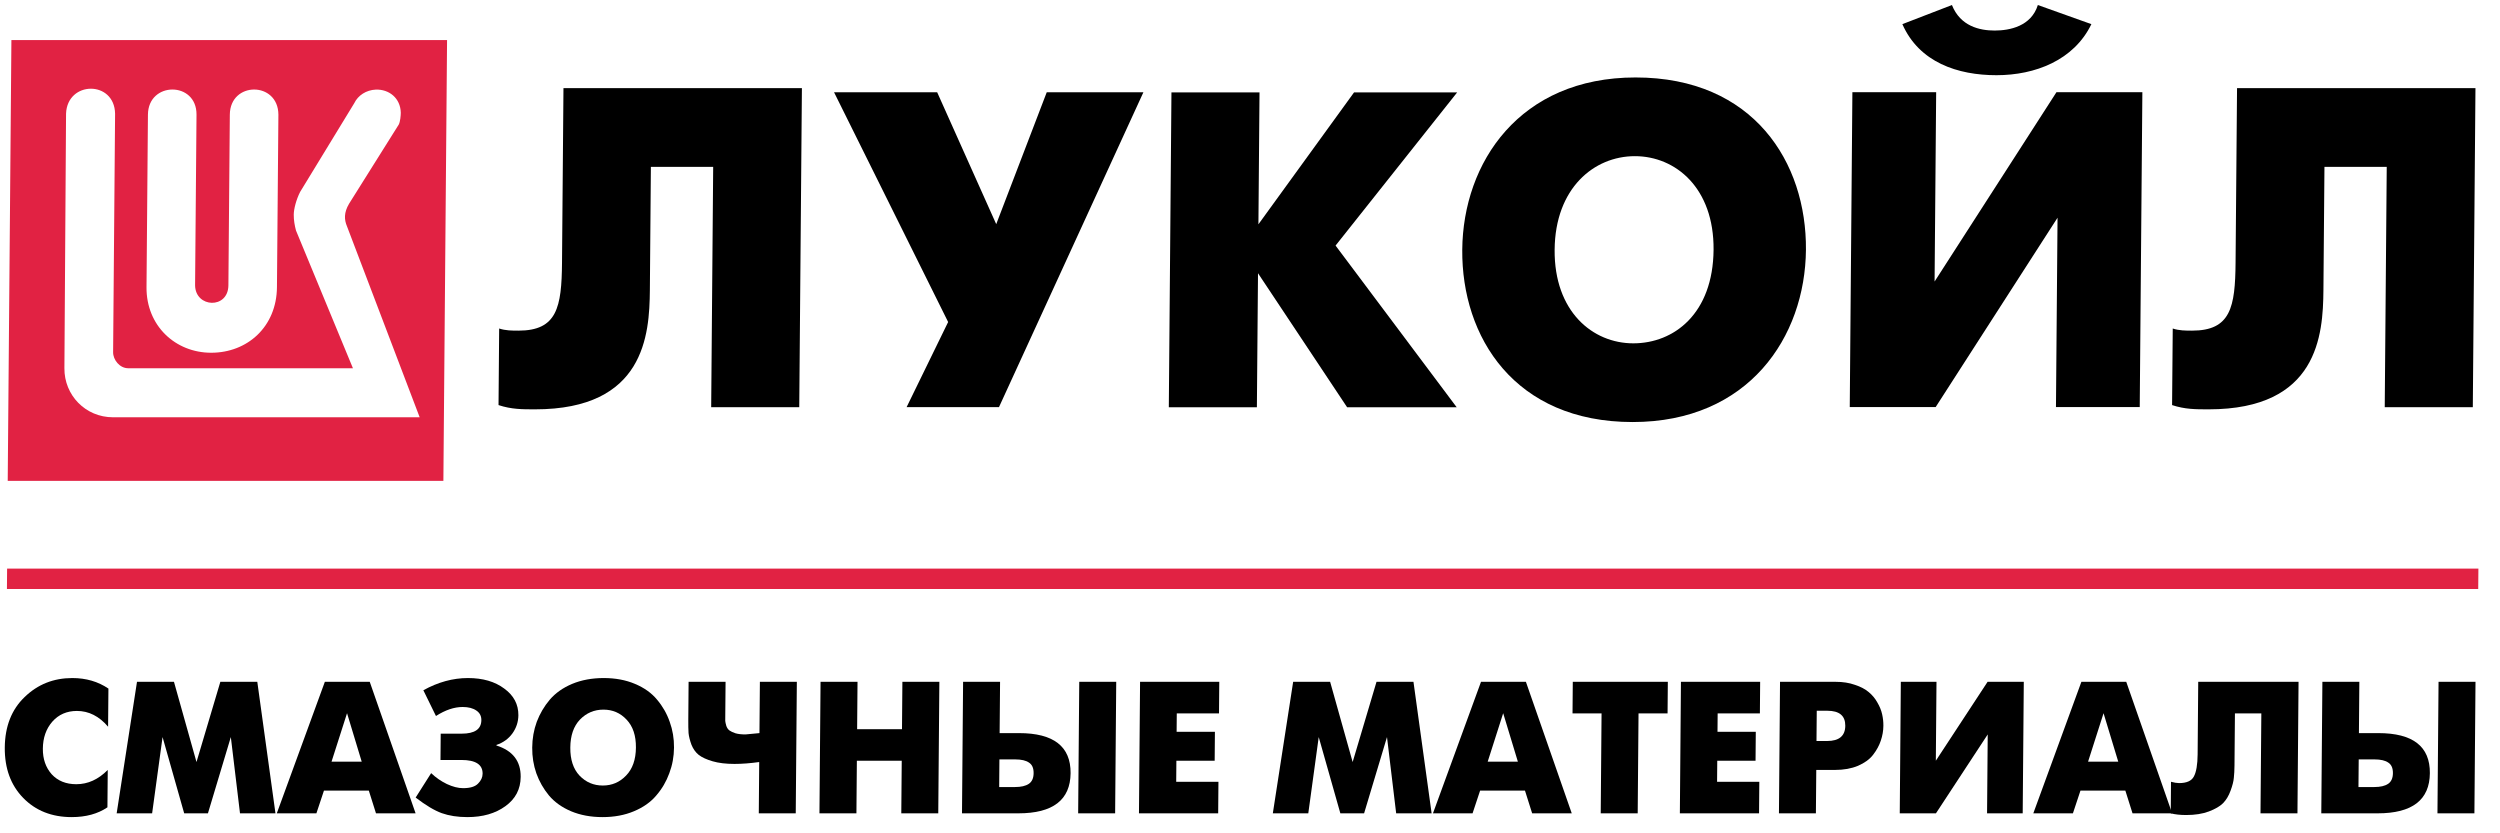
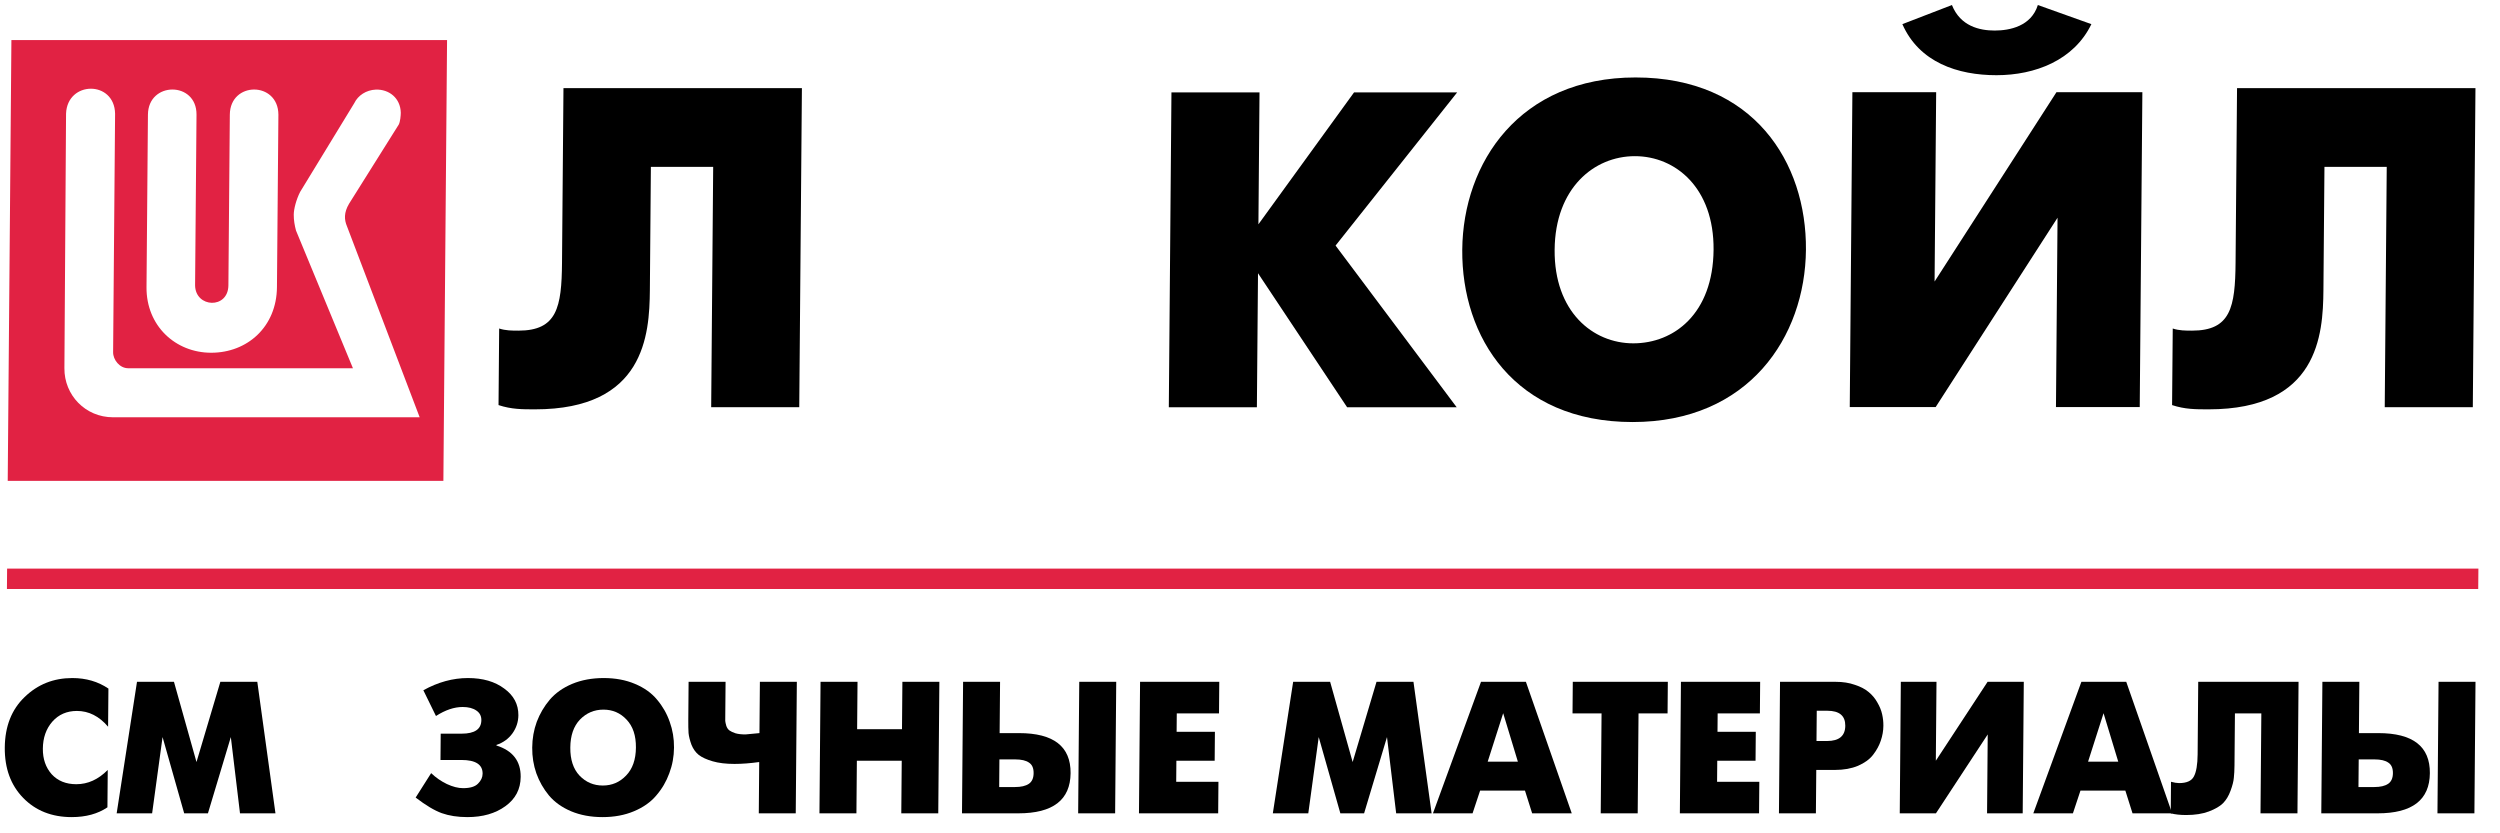
<svg xmlns="http://www.w3.org/2000/svg" width="114" height="38" viewBox="0 0 114 38" fill="none">
  <path d="M36.446 18.569H32.43L32.521 7.608H29.68L29.634 13.234C29.616 15.271 29.392 18.666 24.397 18.666C23.809 18.666 23.319 18.666 22.733 18.472L22.762 14.98C23.055 15.077 23.349 15.077 23.643 15.077C25.406 15.077 25.611 14.01 25.628 11.973L25.694 4.019H36.567L36.446 18.569Z" fill="black" />
-   <path d="M42.735 4.208L45.428 10.222L47.731 4.208H52.139L45.554 18.564H41.342L43.235 14.684L38.033 4.208H42.735Z" fill="black" />
  <path d="M53.418 4.214H57.434L57.384 10.228L61.744 4.214H66.446L60.902 11.198L66.424 18.57H61.428L57.365 12.459L57.314 18.57H53.298L53.418 4.214Z" fill="black" />
  <path d="M88.289 4.205L88.217 12.838L93.774 4.205H97.692L97.572 18.561H93.752L93.824 9.928L88.267 18.561H84.349L84.469 4.205H88.289ZM95.367 1.101C94.57 2.75 92.801 3.429 91.038 3.429C89.275 3.429 87.517 2.847 86.748 1.101L89.008 0.229C89.392 1.198 90.272 1.393 90.957 1.393C91.643 1.393 92.624 1.198 92.926 0.229L95.367 1.101Z" fill="black" />
  <path d="M112.76 18.569H108.744L108.835 7.608H105.995L105.948 13.234C105.931 15.271 105.707 18.666 100.711 18.666C100.123 18.666 99.633 18.666 99.047 18.472L99.077 14.98C99.37 15.077 99.663 15.077 99.957 15.077C101.721 15.077 101.925 14.01 101.942 11.973L102.009 4.019H112.881L112.76 18.569Z" fill="black" />
  <path d="M66.679 11.389C66.712 7.412 69.291 3.532 74.581 3.532C79.968 3.532 82.384 7.412 82.351 11.389C82.318 15.366 79.739 19.245 74.449 19.245C69.062 19.245 66.645 15.366 66.679 11.389ZM78.139 11.389C78.163 8.576 76.412 7.121 74.55 7.121C72.689 7.121 70.914 8.576 70.891 11.389C70.867 14.201 72.618 15.656 74.479 15.656C76.34 15.656 78.115 14.299 78.139 11.389Z" fill="black" />
  <path fill-rule="evenodd" clip-rule="evenodd" d="M0.52 1.826H20.386L20.218 21.929H0.352L0.52 1.826ZM18.185 5.677L15.918 9.289C15.676 9.697 15.695 10.02 15.823 10.321L19.137 19.028H5.155C3.895 19.028 2.927 18.018 2.937 16.792L3.012 5.182C3.068 3.677 5.218 3.656 5.248 5.182L5.158 16.061C5.155 16.405 5.455 16.792 5.846 16.792H16.094L13.498 10.514C13.435 10.278 13.393 10.041 13.395 9.783C13.398 9.525 13.51 9.095 13.686 8.751L16.152 4.709C16.328 4.344 16.7 4.107 17.134 4.086C17.742 4.064 18.26 4.473 18.276 5.139C18.275 5.268 18.251 5.548 18.185 5.677ZM10.415 13.01L10.48 5.227C10.493 3.701 12.686 3.701 12.695 5.227L12.629 13.096C12.614 14.902 11.28 16.085 9.63 16.085C8.002 16.085 6.666 14.859 6.681 13.096L6.746 5.227C6.759 3.701 8.973 3.701 8.961 5.227L8.896 13.01C8.909 14.042 10.406 14.107 10.415 13.01Z" fill="#E12243" />
  <path d="M0.324 25.929H113.015L113.007 26.857H0.316L0.324 25.929Z" fill="#E12243" />
  <path d="M4.913 35.109L4.899 36.814C4.461 37.111 3.918 37.26 3.27 37.26C2.364 37.26 1.627 36.968 1.059 36.386C0.49 35.803 0.21 35.038 0.218 34.09C0.226 33.124 0.527 32.356 1.123 31.785C1.718 31.208 2.443 30.919 3.297 30.919C3.922 30.919 4.471 31.079 4.944 31.399L4.929 33.138C4.521 32.659 4.047 32.419 3.508 32.419C3.049 32.419 2.675 32.581 2.386 32.907C2.102 33.233 1.958 33.644 1.954 34.141C1.95 34.609 2.085 34.998 2.357 35.306C2.636 35.609 3.01 35.76 3.48 35.76C4.008 35.76 4.485 35.543 4.913 35.109Z" fill="black" />
  <path d="M5.32 37.088L6.247 31.091H7.933L8.96 34.749L10.048 31.091H11.733L12.561 37.088H10.944L10.526 33.61L9.482 37.088H8.399L7.413 33.61L6.937 37.088H5.32Z" fill="black" />
-   <path d="M12.622 37.088L14.813 31.091H16.86L18.951 37.088H17.145L16.818 36.052H14.772L14.428 37.088H12.622ZM15.825 32.522L15.118 34.732H16.494L15.825 32.522Z" fill="black" />
  <path d="M19.88 32.65L19.305 31.476C19.973 31.105 20.651 30.919 21.339 30.919C22.015 30.919 22.567 31.079 22.994 31.399C23.427 31.713 23.642 32.119 23.638 32.616C23.635 32.919 23.544 33.196 23.364 33.447C23.184 33.693 22.942 33.867 22.637 33.969L22.637 33.995C23.381 34.229 23.749 34.706 23.743 35.426C23.739 35.986 23.506 36.431 23.044 36.763C22.589 37.094 22.011 37.26 21.312 37.26C20.87 37.26 20.481 37.2 20.144 37.08C19.812 36.96 19.416 36.723 18.954 36.369L19.66 35.255C19.876 35.46 20.116 35.626 20.378 35.752C20.647 35.877 20.893 35.94 21.116 35.94C21.437 35.94 21.664 35.872 21.797 35.734C21.936 35.597 22.006 35.446 22.007 35.28C22.011 34.864 21.689 34.655 21.041 34.655H20.086L20.096 33.455H21.051C21.647 33.455 21.947 33.25 21.95 32.839C21.952 32.65 21.876 32.504 21.722 32.401C21.568 32.293 21.359 32.239 21.095 32.239C20.711 32.239 20.306 32.376 19.88 32.65Z" fill="black" />
  <path d="M28.905 36.994C28.485 37.171 28.009 37.26 27.476 37.26C26.943 37.26 26.465 37.171 26.042 36.994C25.625 36.817 25.289 36.577 25.033 36.274C24.783 35.972 24.591 35.635 24.457 35.263C24.328 34.892 24.265 34.501 24.269 34.09C24.272 33.678 24.341 33.287 24.476 32.916C24.617 32.544 24.815 32.207 25.07 31.905C25.33 31.602 25.67 31.362 26.09 31.185C26.516 31.008 26.995 30.919 27.529 30.919C28.062 30.919 28.537 31.008 28.954 31.185C29.377 31.362 29.713 31.602 29.962 31.905C30.218 32.207 30.41 32.544 30.539 32.916C30.673 33.287 30.739 33.678 30.735 34.09C30.732 34.501 30.66 34.892 30.519 35.263C30.384 35.635 30.187 35.972 29.926 36.274C29.671 36.577 29.331 36.817 28.905 36.994ZM26.425 35.366C26.715 35.669 27.069 35.82 27.488 35.82C27.906 35.82 28.26 35.669 28.549 35.366C28.844 35.063 28.994 34.638 28.998 34.09C29.003 33.541 28.86 33.116 28.57 32.813C28.286 32.51 27.935 32.359 27.517 32.359C27.098 32.359 26.741 32.51 26.446 32.813C26.157 33.116 26.01 33.541 26.006 34.09C26.001 34.638 26.141 35.063 26.425 35.366Z" fill="black" />
  <path d="M34.601 37.088L34.62 34.749C34.207 34.806 33.831 34.835 33.493 34.835C33.103 34.835 32.771 34.795 32.497 34.715C32.222 34.635 32.011 34.538 31.863 34.424C31.72 34.309 31.61 34.155 31.531 33.961C31.458 33.761 31.414 33.584 31.398 33.43C31.388 33.276 31.384 33.076 31.386 32.83L31.4 31.091H33.086L33.073 32.59C33.072 32.716 33.071 32.81 33.071 32.873C33.076 32.93 33.093 33.007 33.121 33.104C33.154 33.196 33.202 33.264 33.265 33.31C33.328 33.355 33.419 33.398 33.539 33.438C33.659 33.473 33.811 33.49 33.995 33.49C34.04 33.49 34.253 33.47 34.631 33.43L34.651 31.091H36.336L36.286 37.088H34.601Z" fill="black" />
  <path d="M37.367 37.088L37.417 31.091H39.103L39.085 33.25H41.131L41.149 31.091H42.835L42.785 37.088H41.099L41.119 34.689H39.073L39.053 37.088H37.367Z" fill="black" />
  <path d="M43.867 37.088L43.917 31.091H45.603L45.583 33.43H46.469C48.045 33.43 48.829 34.038 48.819 35.255C48.808 36.477 48.015 37.088 46.438 37.088H43.867ZM45.563 35.889H46.285C46.56 35.889 46.77 35.84 46.914 35.743C47.058 35.646 47.131 35.483 47.133 35.255C47.135 35.026 47.065 34.866 46.922 34.775C46.785 34.678 46.576 34.629 46.295 34.629H45.573L45.563 35.889ZM49.164 37.088L49.214 31.091H50.9L50.85 37.088H49.164Z" fill="black" />
  <path d="M51.937 37.088L51.987 31.091H55.599L55.587 32.53H53.661L53.654 33.37H55.4L55.389 34.689H53.643L53.635 35.649H55.561L55.549 37.088H51.937Z" fill="black" />
  <path d="M58.041 37.088L58.968 31.091H60.654L61.681 34.749L62.769 31.091H64.454L65.282 37.088H63.665L63.247 33.61L62.203 37.088H61.12L60.134 33.61L59.658 37.088H58.041Z" fill="black" />
  <path d="M65.343 37.088L67.534 31.091H69.581L71.672 37.088H69.866L69.539 36.052H67.493L67.149 37.088H65.343ZM68.545 32.522L67.839 34.732H69.215L68.545 32.522Z" fill="black" />
  <path d="M72.993 37.088L73.031 32.53H71.707L71.719 31.091H76.053L76.041 32.53H74.717L74.679 37.088H72.993Z" fill="black" />
  <path d="M76.602 37.088L76.651 31.091H80.263L80.251 32.53H78.325L78.318 33.37H80.064L80.053 34.689H78.307L78.299 35.649H80.225L80.213 37.088H76.602Z" fill="black" />
  <path d="M81.12 37.088L81.169 31.091H83.706C84.033 31.091 84.325 31.136 84.582 31.228C84.845 31.313 85.056 31.425 85.216 31.562C85.375 31.693 85.506 31.85 85.607 32.033C85.715 32.216 85.788 32.396 85.826 32.573C85.865 32.744 85.884 32.919 85.882 33.096C85.88 33.324 85.841 33.55 85.765 33.772C85.694 33.989 85.578 34.204 85.416 34.415C85.259 34.621 85.028 34.789 84.724 34.921C84.424 35.046 84.074 35.109 83.673 35.109H82.822L82.805 37.088H81.12ZM82.844 32.41L82.832 33.79H83.314C83.864 33.79 84.141 33.558 84.145 33.096C84.149 32.639 83.876 32.41 83.326 32.41H82.844Z" fill="black" />
  <path d="M86.678 31.091H88.304L88.274 34.689L90.634 31.091H92.285L92.235 37.088H90.61L90.64 33.49L88.279 37.088H86.629L86.678 31.091Z" fill="black" />
  <path d="M92.719 37.088L94.911 31.091H96.957L99.049 37.088H97.243L96.916 36.052H94.869L94.525 37.088H92.719ZM95.922 32.522L95.216 34.732H96.592L95.922 32.522Z" fill="black" />
  <path d="M100.239 31.091H104.814L104.764 37.088H103.079L103.117 32.53H101.913L101.893 34.895C101.891 35.118 101.881 35.309 101.863 35.469C101.85 35.629 101.799 35.826 101.712 36.06C101.629 36.289 101.516 36.477 101.371 36.626C101.227 36.768 101.011 36.894 100.723 37.003C100.436 37.111 100.091 37.165 99.69 37.165C99.421 37.165 99.186 37.14 98.986 37.088L98.998 35.649C99.146 35.689 99.269 35.709 99.367 35.709C99.711 35.709 99.935 35.609 100.04 35.409C100.151 35.203 100.208 34.866 100.212 34.398L100.239 31.091Z" fill="black" />
  <path d="M105.851 37.088L105.901 31.091H107.586L107.567 33.43H108.453C110.029 33.43 110.812 34.038 110.802 35.255C110.792 36.477 109.999 37.088 108.422 37.088H105.851ZM107.546 35.889H108.269C108.544 35.889 108.753 35.84 108.898 35.743C109.042 35.646 109.115 35.483 109.117 35.255C109.119 35.026 109.048 34.866 108.906 34.775C108.769 34.678 108.56 34.629 108.279 34.629H107.557L107.546 35.889ZM111.148 37.088L111.198 31.091H112.883L112.833 37.088H111.148Z" fill="black" />
</svg>